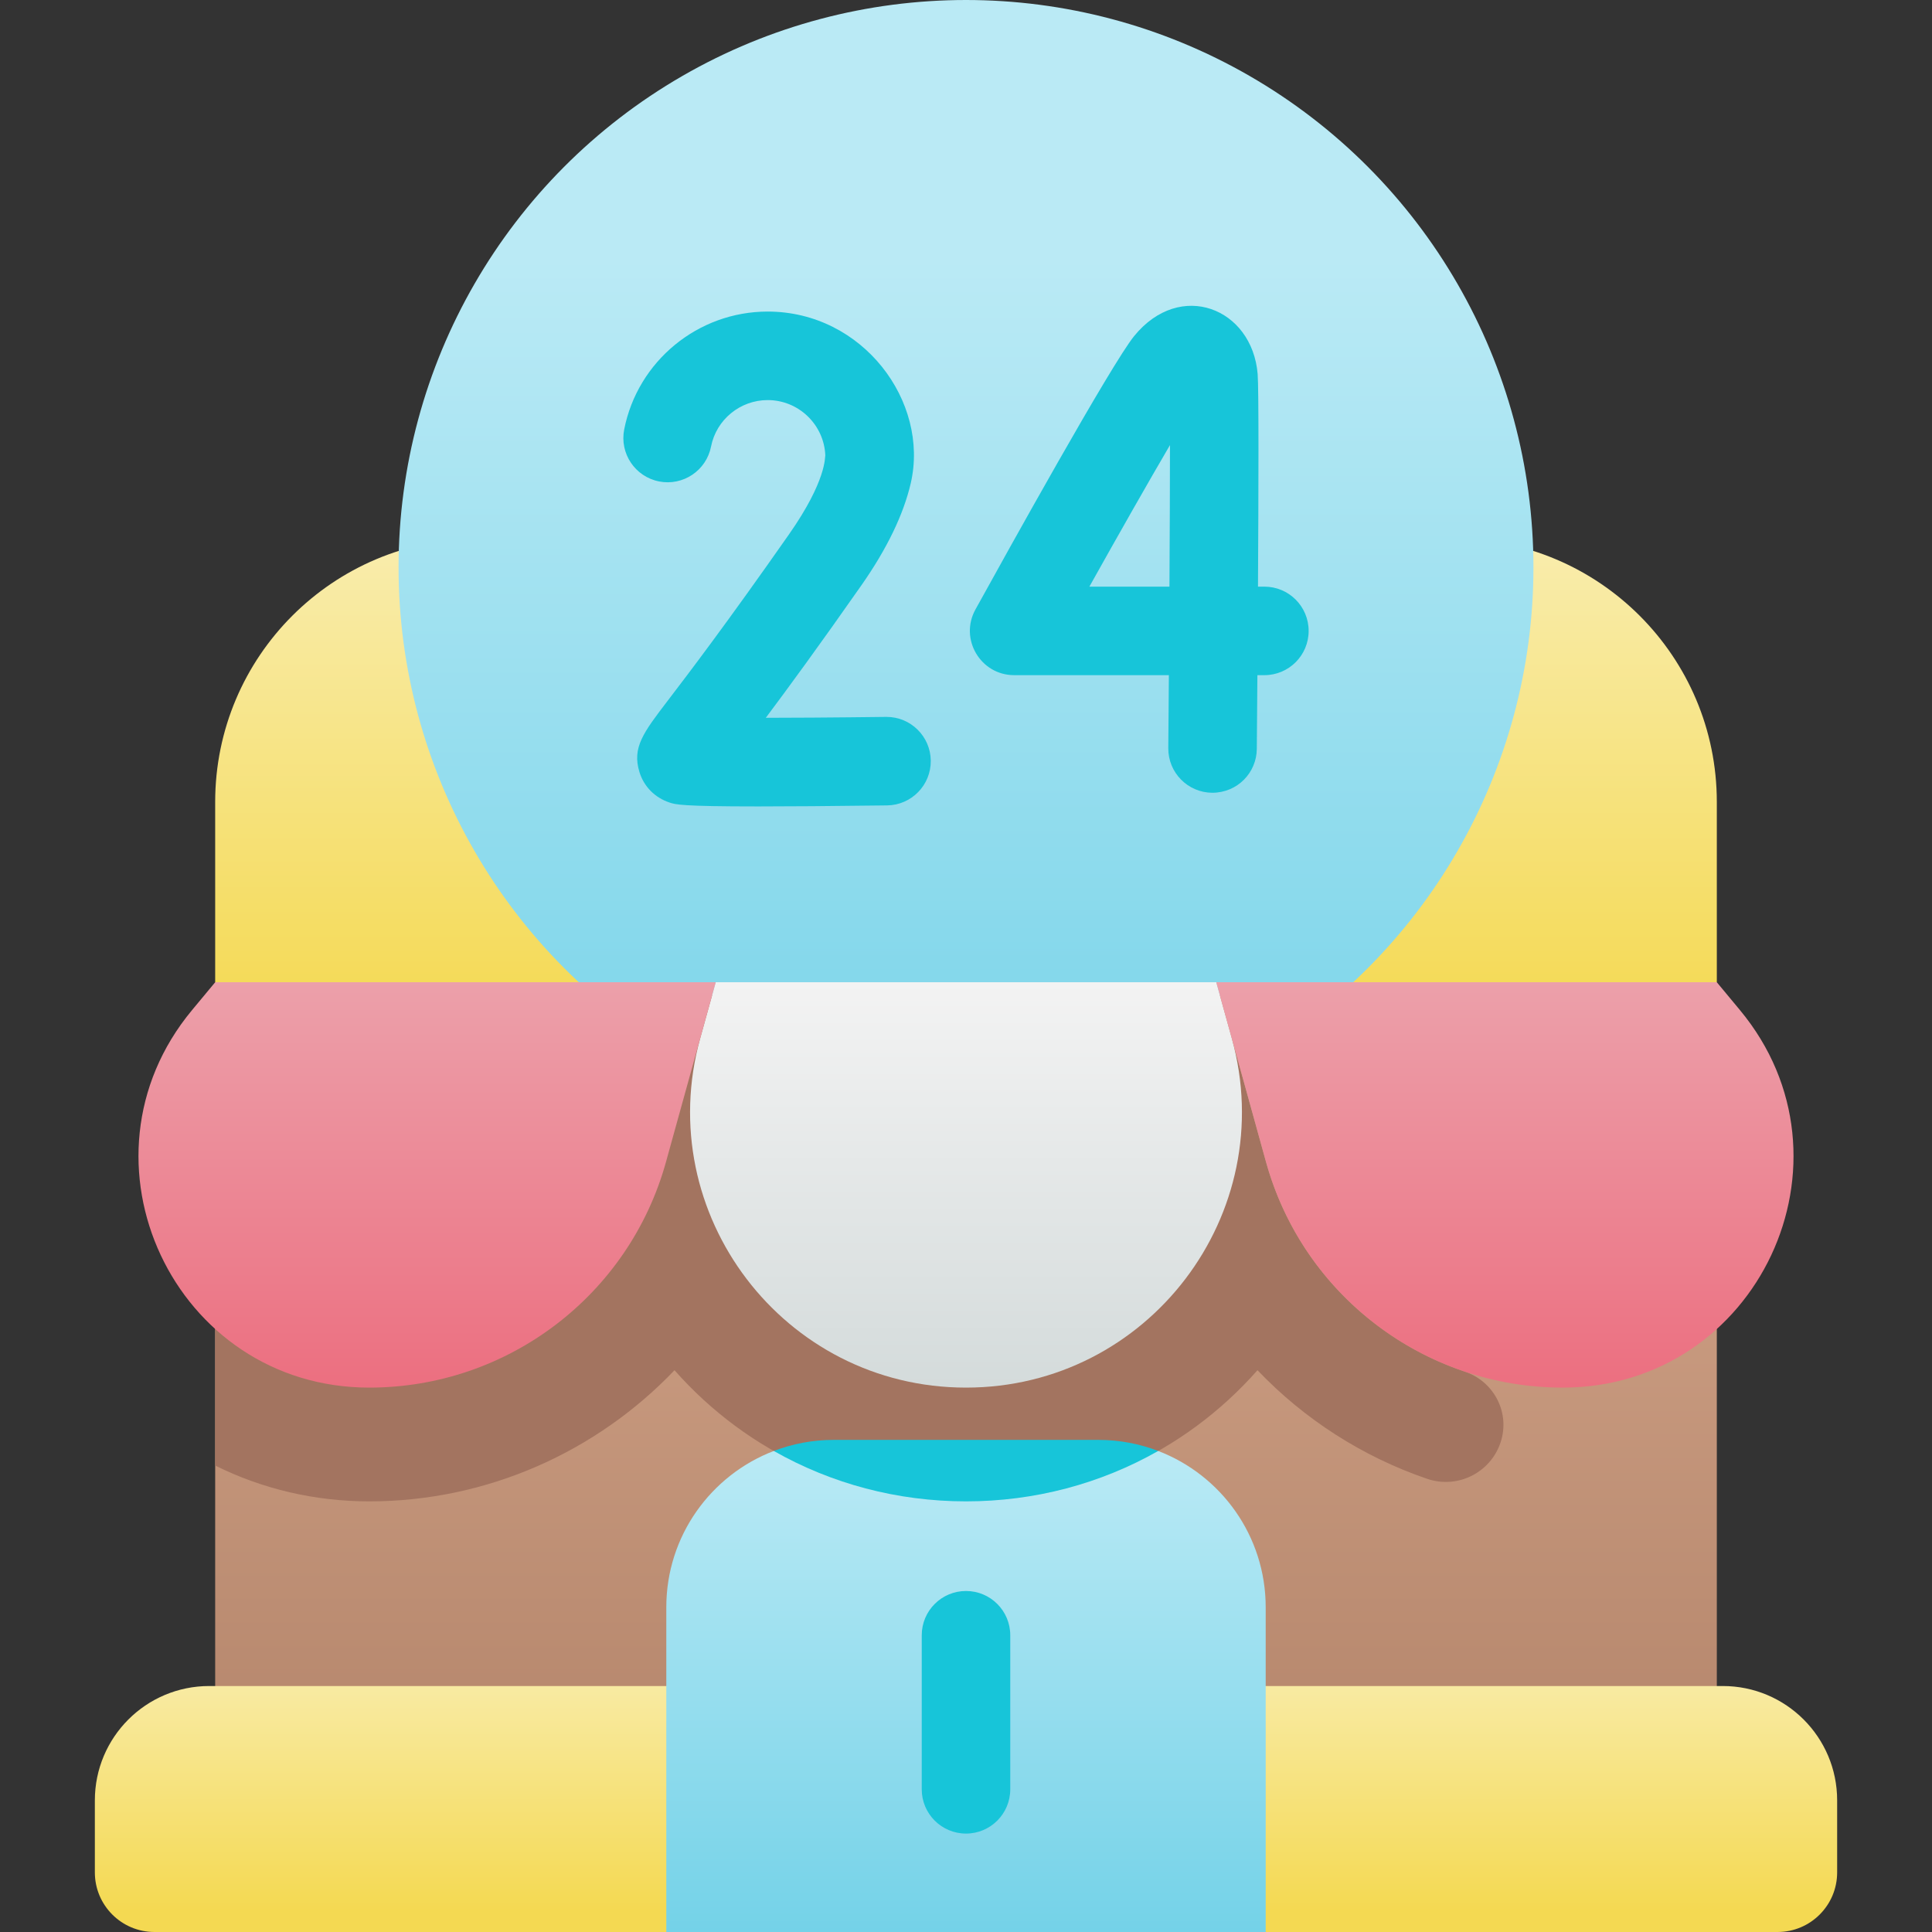
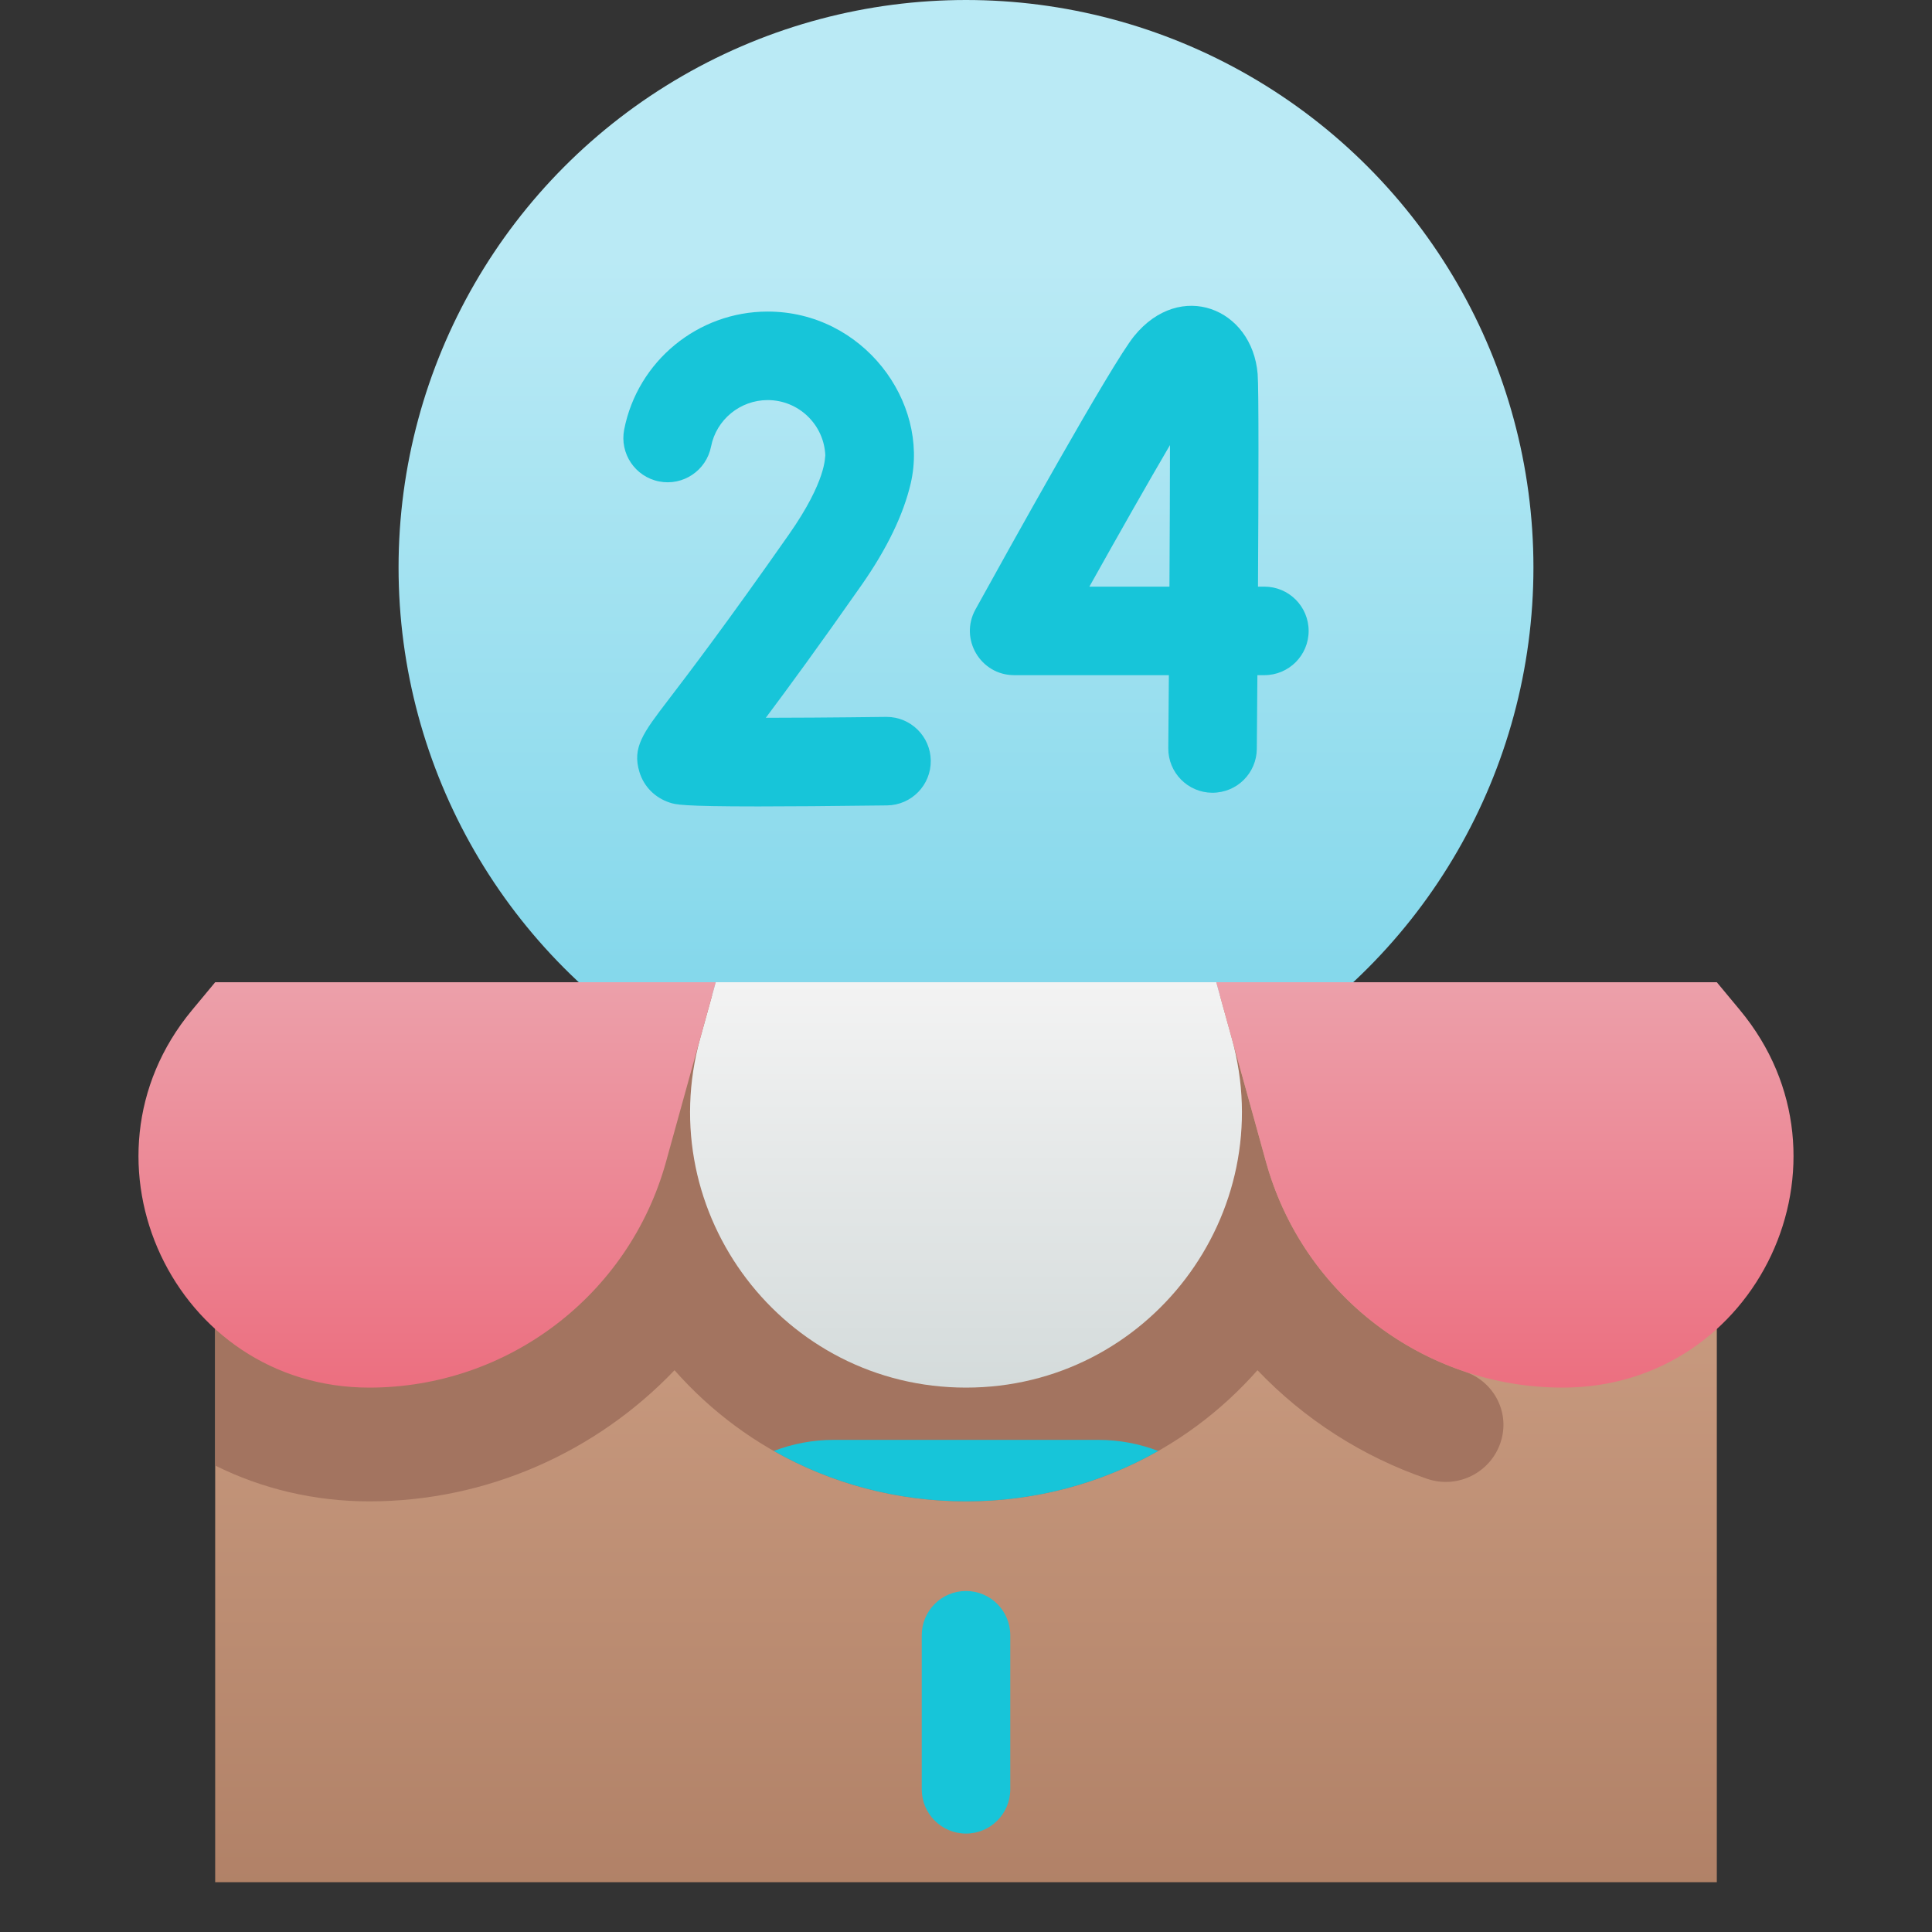
<svg xmlns="http://www.w3.org/2000/svg" xmlns:xlink="http://www.w3.org/1999/xlink" id="Capa_1" enable-background="new 0 0 502 502" height="512" viewBox="0 0 502 502" width="512">
  <rect x="0" y="0" width="502" height="502" fill="#333333" stroke="none" />
  <linearGradient id="lg1">
    <stop offset="0" stop-color="#f4d952" />
    <stop offset="1" stop-color="#f9edaf" />
  </linearGradient>
  <linearGradient id="SVGID_1_" gradientUnits="userSpaceOnUse" x1="251" x2="251" xlink:href="#lg1" y1="265.798" y2="137.246" />
  <linearGradient id="lg2">
    <stop offset="0" stop-color="#74d2e8" />
    <stop offset="1" stop-color="#baeaf5" />
  </linearGradient>
  <linearGradient id="SVGID_2_" gradientUnits="userSpaceOnUse" x1="251" x2="251" xlink:href="#lg2" y1="313.251" y2="67.215" />
  <linearGradient id="SVGID_3_" gradientUnits="userSpaceOnUse" x1="251" x2="251" y1="516.163" y2="320.816">
    <stop offset="0" stop-color="#ad7d63" />
    <stop offset="1" stop-color="#cb9d82" />
  </linearGradient>
  <linearGradient id="SVGID_4_" gradientUnits="userSpaceOnUse" x1="251" x2="251" xlink:href="#lg1" y1="496.323" y2="428.43" />
  <linearGradient id="SVGID_5_" gradientUnits="userSpaceOnUse" x1="251" x2="251" xlink:href="#lg2" y1="501.804" y2="376.562" />
  <linearGradient id="SVGID_6_" gradientUnits="userSpaceOnUse" x1="251" x2="251" y1="360.384" y2="254.842">
    <stop offset="0" stop-color="#d4dbdb" />
    <stop offset="1" stop-color="#f3f3f3" />
  </linearGradient>
  <linearGradient id="lg3">
    <stop offset="0" stop-color="#ec6f80" />
    <stop offset="1" stop-color="#eca0aa" />
  </linearGradient>
  <linearGradient id="SVGID_7_" gradientUnits="userSpaceOnUse" x1="110.975" x2="110.975" xlink:href="#lg3" y1="360.384" y2="254.842" />
  <linearGradient id="SVGID_8_" gradientTransform="matrix(-1 0 0 1 112.497 0)" gradientUnits="userSpaceOnUse" x1="-278.528" x2="-278.528" xlink:href="#lg3" y1="360.384" y2="254.842" />
  <g>
-     <path d="m377.665 139.95h-253.33c-37.79 0-68.424 30.634-68.424 68.424v46.846h390.179v-46.846c0-37.789-30.635-68.424-68.425-68.424z" fill="url(#SVGID_1_)" />
    <circle cx="251" cy="147.44" fill="url(#SVGID_2_)" r="147.44" />
    <path d="m55.91 258.635h390.179v230.426h-390.179z" fill="url(#SVGID_3_)" />
    <path d="m380.562 356.372c-24.67-8.294-44.379-28.351-51.612-54.479l-11.975-43.257h-261.065v122.158c12.131 6.033 25.75 9.313 40.039 9.313 30.646 0 59.086-12.883 79.313-34.075 19.198 21.742 46.396 34.075 75.738 34.075s56.54-12.333 75.738-34.076c12.157 12.737 27.281 22.472 44.067 28.213 8.196 2.803 17.06-1.888 19.333-10.246 2.037-7.491-2.217-15.153-9.576-17.626z" fill="#a37460" />
-     <path d="m447.641 438.087h-393.282c-16.41 0-29.713 13.303-29.713 29.713v18.715c0 8.552 6.933 15.485 15.485 15.485h132.997l77.872-13.422 77.872 13.422h132.997c8.552 0 15.485-6.933 15.485-15.485v-18.715c0-16.41-13.303-29.713-29.713-29.713z" fill="url(#SVGID_4_)" />
-     <path d="m300.941 377.01c-17.359 3.803-32.054 6.59-49.941 6.59s-32.582-2.787-49.941-6.59c-16.332 6.262-27.931 22.079-27.931 40.614v84.376h155.744v-84.375c0-18.535-11.599-34.353-27.931-40.615z" fill="url(#SVGID_5_)" />
    <path d="m251 390.106c17.888 0 34.974-4.591 49.942-13.096-4.833-1.853-10.077-2.879-15.563-2.879h-68.758c-5.486 0-10.729 1.026-15.563 2.879 14.968 8.505 32.054 13.096 49.942 13.096z" fill="#17c5d9" />
    <g>
      <path d="m251 360.549c-47.362 0-81.695-45.129-69.059-90.773l4.029-14.556h130.06l4.029 14.556c12.636 45.645-21.697 90.773-69.059 90.773z" fill="url(#SVGID_6_)" />
      <path d="m95.95 360.549c-50.7 0-78.438-59.091-46.047-98.095l6.008-7.234h130.06l-12.92 46.672c-9.595 34.66-41.138 58.657-77.101 58.657z" fill="url(#SVGID_7_)" />
      <path d="m406.05 360.549c50.7 0 78.438-59.091 46.047-98.095l-6.008-7.234h-130.059l12.92 46.672c9.594 34.66 41.137 58.657 77.1 58.657z" fill="url(#SVGID_8_)" />
    </g>
    <path d="m251 476.426c-6.352 0-11.5-5.148-11.5-11.5v-40.033c0-6.352 5.148-11.5 11.5-11.5s11.5 5.148 11.5 11.5v40.033c0 6.351-5.148 11.5-11.5 11.5z" fill="#17c5d9" />
    <g>
      <g>
        <path d="m314.961 205.987c-6.35-.056-11.455-5.248-11.4-11.6.051-5.806.102-12.246.151-18.957h-40.195c-8.74 0-14.293-9.396-10.069-17.055 8.192-14.851 35.379-63.861 41.258-71.074 11.971-14.685 30.648-7.238 32.075 9.874.308 3.694.231 30.377.087 55.255h1.663c6.352 0 11.5 5.148 11.5 11.5s-5.148 11.5-11.5 11.5h-1.817c-.063 8.626-.122 15.582-.152 19.156-.055 6.184-5.022 11.401-11.601 11.401zm-31.902-53.556h20.805c.079-13.693.134-26.889.136-36.778-5.595 9.55-13.174 22.882-20.941 36.778z" fill="#17c5d9" />
      </g>
      <g>
        <path d="m196.931 209.538c-19.932 0-21.426-.498-22.982-1.018-3.795-1.265-6.635-4.14-7.788-7.888-1.966-6.391.971-10.235 7.405-18.659 5.259-6.886 15.046-19.701 31.45-43.139 9.823-14.035 9.286-20.102 9.428-20.518-.331-7.975-6.923-14.361-14.979-14.361-7.149 0-13.336 5.077-14.711 12.073-1.224 6.232-7.271 10.296-13.501 9.067-6.232-1.225-10.292-7.27-9.067-13.501 3.488-17.754 19.166-30.64 37.279-30.64 24.73 0 42.071 23.393 37.183 44.594-1.888 8.139-6.19 17.046-12.788 26.474-11.016 15.738-19.108 26.781-24.878 34.487 17.505-.028 30.144-.236 31.366-.236 6.284 0 11.417 5.054 11.496 11.355.08 6.351-5.004 11.564-11.354 11.644-14.854.188-25.657.266-33.559.266z" fill="#17c5d9" />
      </g>
    </g>
  </g>
</svg>